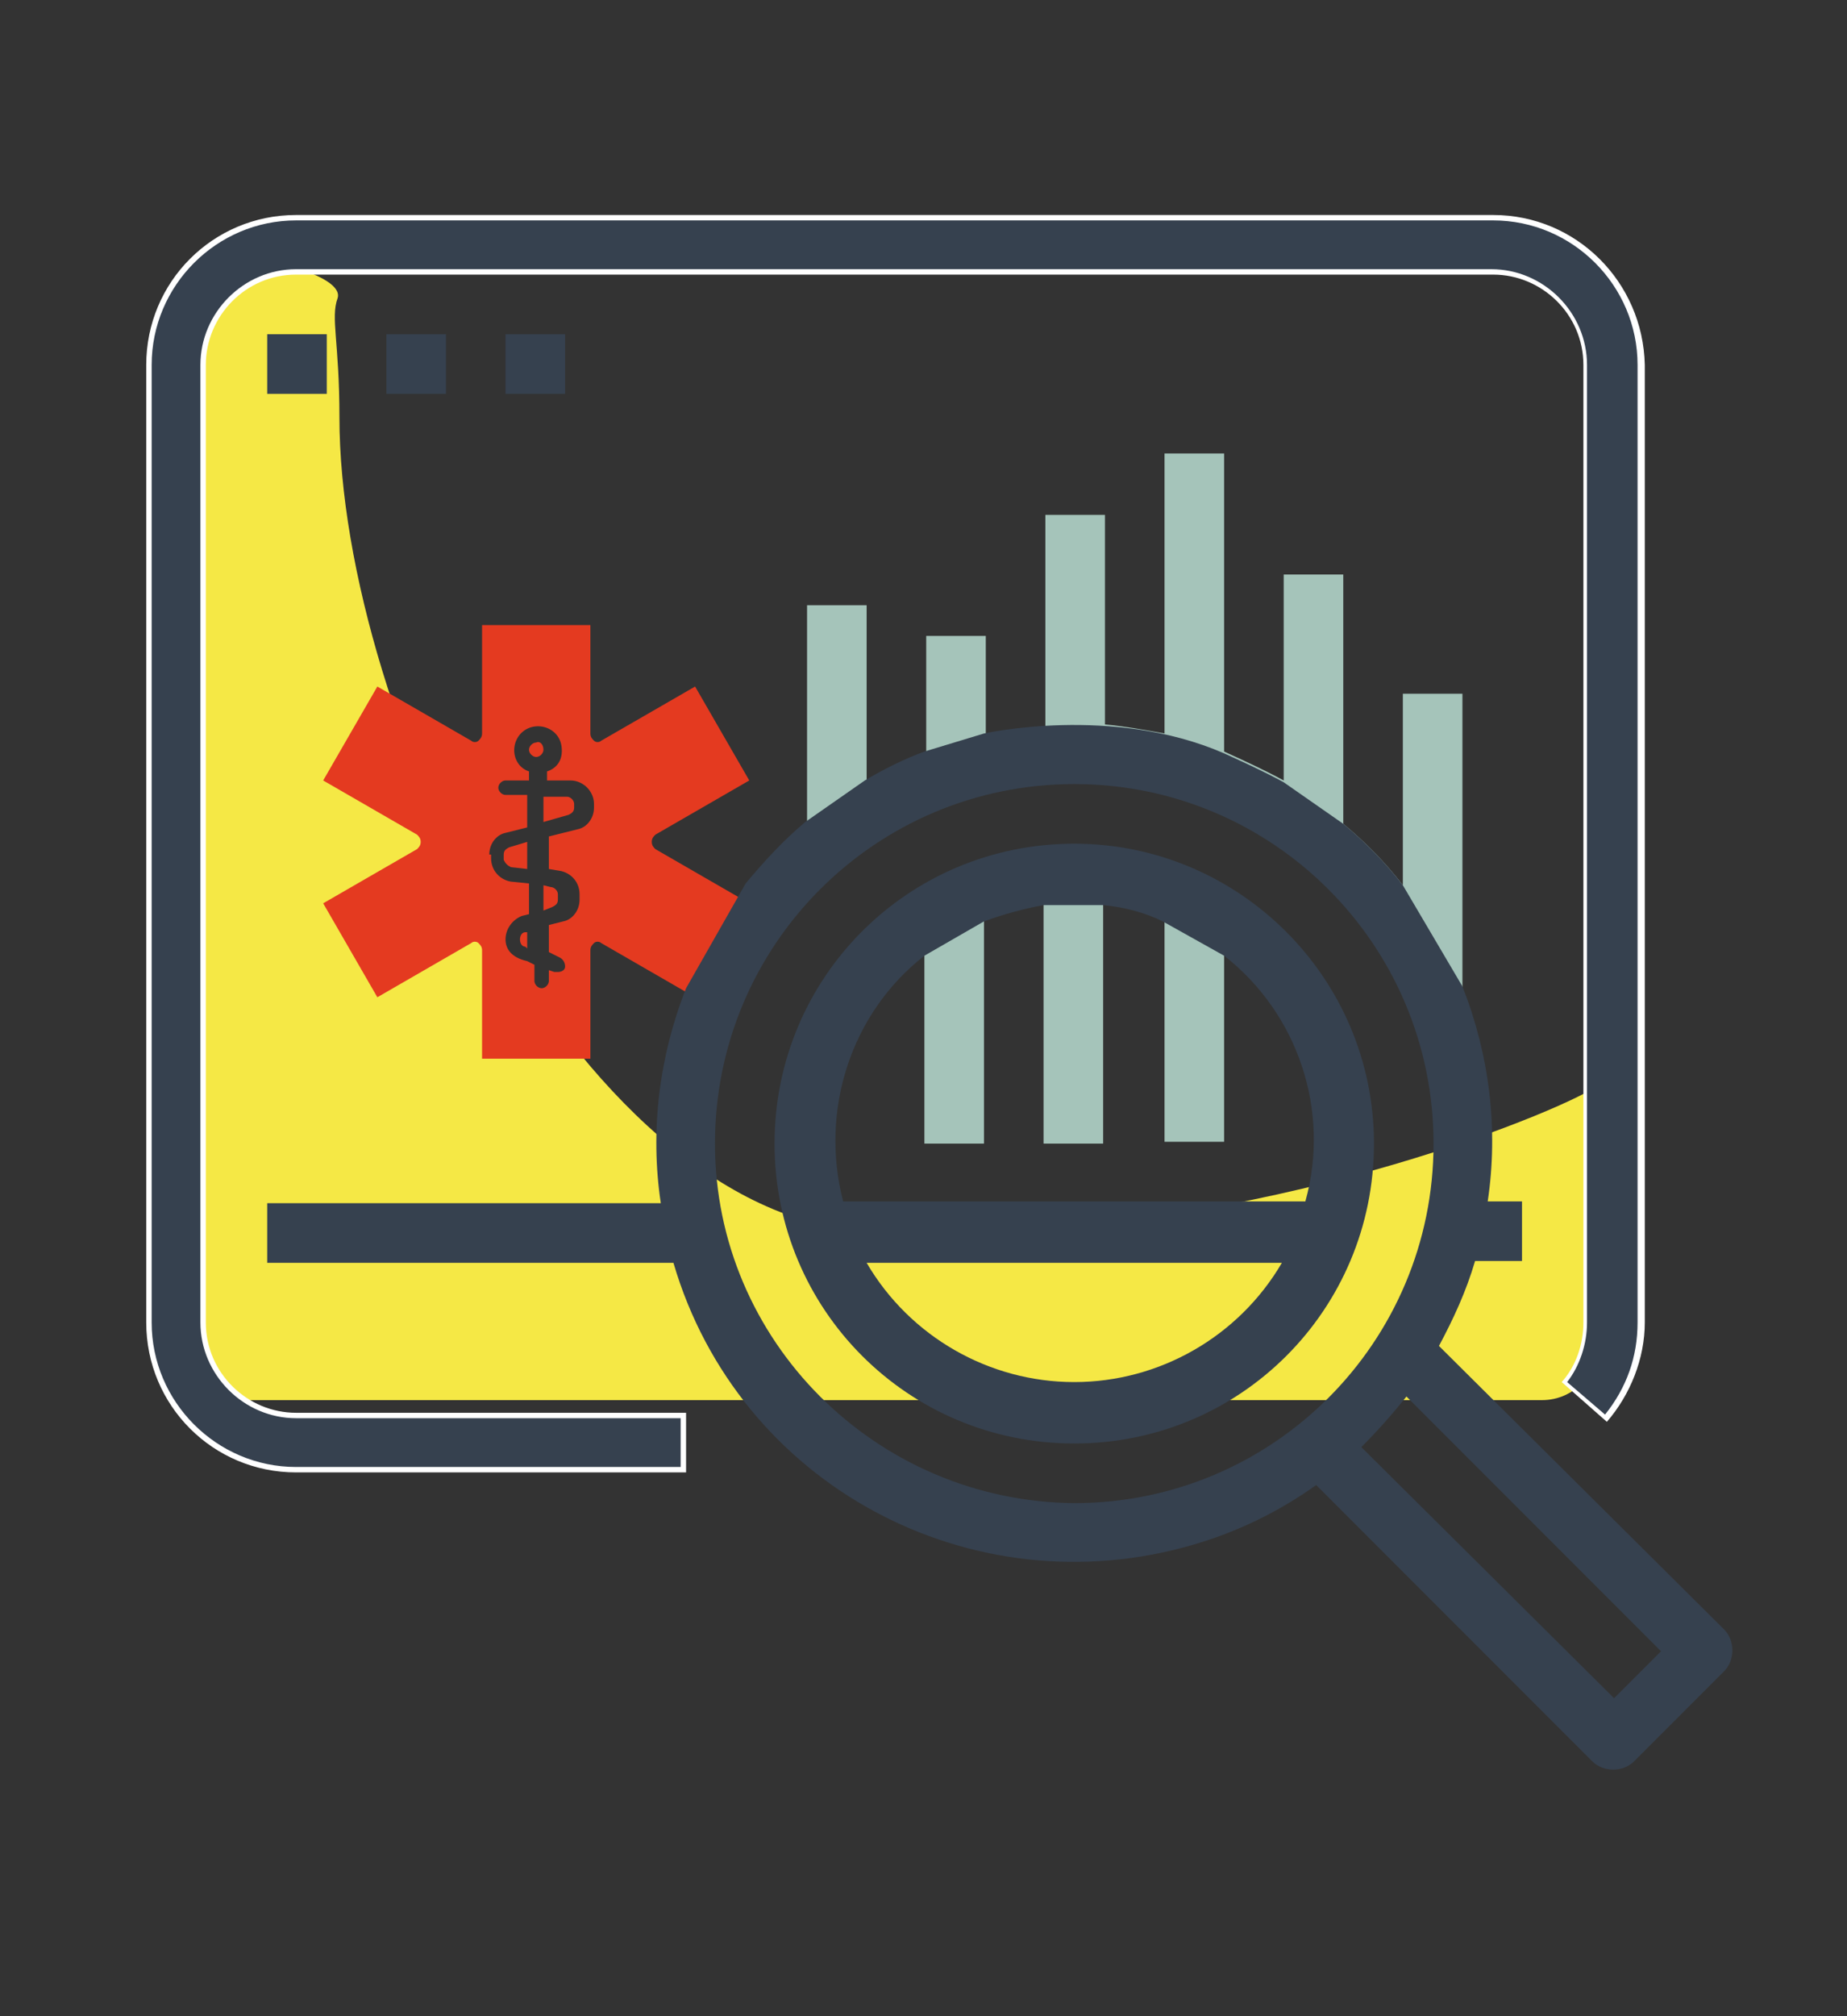
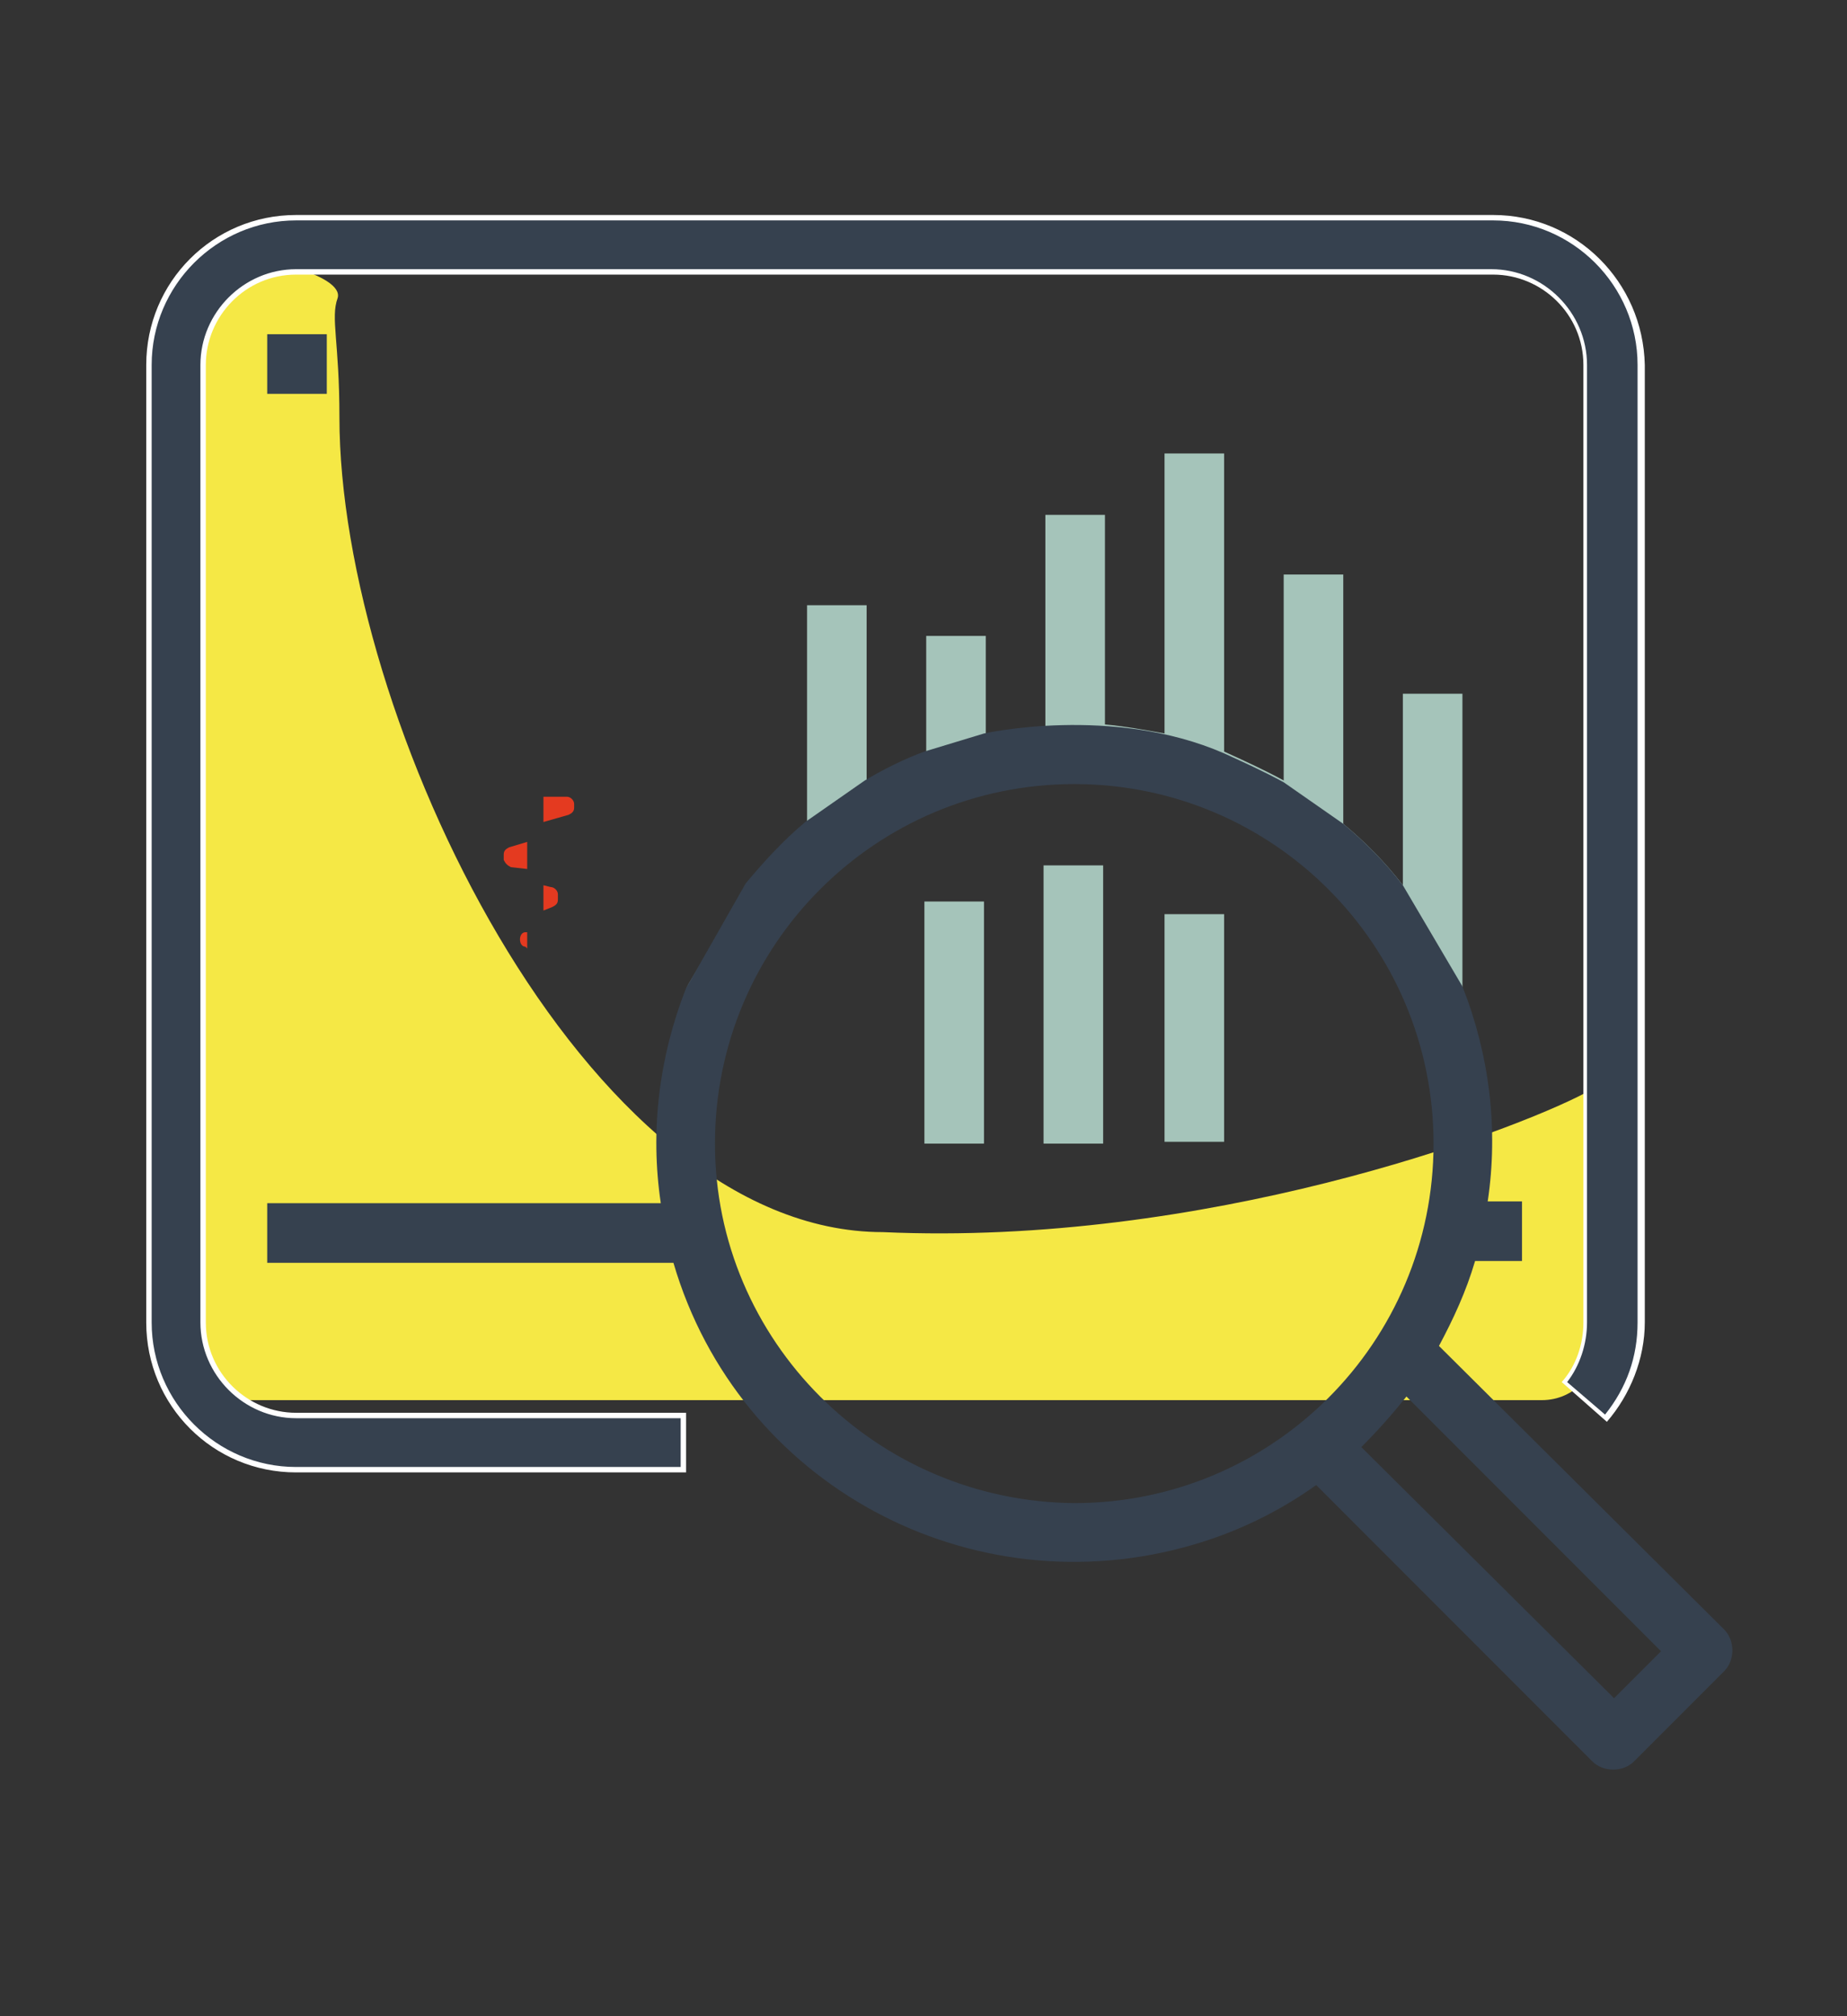
<svg xmlns="http://www.w3.org/2000/svg" version="1.1" id="Layer_1" x="0px" y="0px" viewBox="0 0 102.3 111.6" style="enable-background:new 0 0 102.3 111.6;" xml:space="preserve">
  <rect x="0" y="0" width="102.3" height="111.6" fill="#333333" stroke="none" />
  <style type="text/css"> .st0{fill:#F5E845;} .st1{fill:#A5C4BA;} .st2{fill:#36414F;} .st3{fill:#FFFFFF;} .st4{fill:#E43A20;} </style>
  <path class="st0" d="M48.9,68.2c-16.6,0-30.1-28.6-30.1-45.1c0-4.2-0.5-5.5-0.1-6.6c0.4-1.3-4.7-2.5-6-2c-2.5,1-3.1,2.1-3.6,7.9 l0.3,51.8c-0.2,1.8,1.2,3.3,3,3.3h73c1.8,0,3.2-1.5,3-3.3l-0.6-13.7C83.6,62.7,66.7,69,48.9,68.2" />
  <path class="st1" d="M38,54.7c0,0,8.1-12.8,21.5-12.8S81,54.7,81,54.7V38.4h-3.3V49c-1-1.3-2.1-2.4-3.3-3.4V31.8h-3.3v11.4 c-1.1-0.6-2.2-1.1-3.3-1.6V25.1h-3.3v15.5c-1.1-0.2-2.2-0.4-3.3-0.5V28.5h-3.3v11.7c-1.1,0.1-2.2,0.2-3.3,0.5v-5.5h-3.3v6.5 c-1.1,0.4-2.3,1-3.3,1.6v-9.8h-3.3v12.1c-1.2,1-2.3,2.2-3.3,3.4" />
  <path class="st2" d="M16.4,81.3c-4.5,0-8.1-3.7-8.1-8.1v-53c0-4.5,3.7-8.1,8.1-8.1h66.3c4.5,0,8.1,3.7,8.1,8.1v53 c0,1.9-0.7,3.8-1.9,5.3l-2.3-2c0.8-0.9,1.2-2.1,1.2-3.3v-53c0-2.8-2.3-5.1-5.1-5.1H16.4c-2.8,0-5.1,2.3-5.1,5.1v53 c0,2.8,2.3,5.1,5.1,5.1h21.4v3H16.4z" />
  <path class="st3" d="M82.7,11.9H16.4c-4.6,0-8.3,3.7-8.3,8.3v53c0,4.6,3.7,8.3,8.3,8.3H38v-3.3H16.4c-2.7,0-5-2.2-5-5v-53 c0-2.7,2.2-5,5-5h66.3c2.7,0,5,2.2,5,5v53c0,1.2-0.4,2.4-1.2,3.3l2.5,2.2c1.3-1.5,2.1-3.5,2.1-5.5v-53C91,15.6,87.3,11.9,82.7,11.9 M82.7,12.2L82.7,12.2c4.4,0,8,3.6,8,8v53c0,1.9-0.6,3.6-1.8,5.1l-2.1-1.8c0.7-0.9,1.1-2.1,1.1-3.3v-53c0-2.9-2.4-5.3-5.3-5.3H16.4 c-2.9,0-5.3,2.4-5.3,5.3v53c0,2.9,2.4,5.3,5.3,5.3h21.3v2.7H16.4c-4.4,0-8-3.6-8-8v-53c0-4.4,3.6-8,8-8H82.7z" />
  <rect x="14.8" y="18.5" class="st2" width="3.3" height="3.3" />
-   <rect x="21.4" y="18.5" class="st2" width="3.3" height="3.3" />
-   <rect x="28" y="18.5" class="st2" width="3.3" height="3.3" />
  <rect x="51.2" y="49.9" class="st1" width="3.3" height="13.4" />
  <rect x="57.8" y="47.9" class="st1" width="3.3" height="15.4" />
  <rect x="64.5" y="50.6" class="st1" width="3.3" height="12.6" />
-   <path class="st2" d="M59.5,76.5c-4.7,0-9.1-2.5-11.5-6.6H71C68.6,74,64.2,76.5,59.5,76.5 M67.8,52.9c4.1,3.2,5.9,8.6,4.5,13.6H46.7 c-1.3-5,0.4-10.4,4.5-13.6l3.3-1.9c1.1-0.4,2.2-0.7,3.3-0.9h3.3c1.1,0.1,2.3,0.4,3.3,0.9L67.8,52.9z M59.5,46.7 c-9.2,0-16.6,7.4-16.6,16.6c0,9.2,7.4,16.6,16.6,16.6c9.2,0,16.6-7.4,16.6-16.6C76.1,54.1,68.6,46.7,59.5,46.7" />
  <path class="st4" d="M30.1,45.5l1.4-0.4c0.2-0.1,0.3-0.2,0.3-0.4v-0.2c0-0.2-0.2-0.4-0.4-0.4h-1.3V45.5z" />
  <path class="st4" d="M30.1,50.4l0.5-0.2c0.2-0.1,0.3-0.2,0.3-0.4v-0.3c0-0.2-0.2-0.4-0.4-0.4L30.1,49V50.4z" />
  <path class="st4" d="M28.8,52c0,0.2,0.1,0.4,0.3,0.4l0.1,0.1v-0.9l-0.1,0C28.9,51.6,28.8,51.8,28.8,52" />
-   <path class="st4" d="M30.1,41.5c0,0.2-0.2,0.4-0.4,0.4c-0.2,0-0.4-0.2-0.4-0.4c0-0.2,0.2-0.4,0.4-0.4C29.9,41,30.1,41.2,30.1,41.5" />
-   <path class="st4" d="M27.1,47.3c0-0.6,0.4-1.1,0.9-1.2l1.2-0.3V44H28c-0.2,0-0.4-0.2-0.4-0.4c0-0.2,0.2-0.4,0.4-0.4h1.3v-0.5 c-0.6-0.2-0.9-0.8-0.8-1.4c0.1-0.6,0.6-1.1,1.3-1.1c0.6,0,1.2,0.4,1.3,1.1s-0.2,1.2-0.8,1.4v0.5h1.3c0.7,0,1.3,0.6,1.3,1.3v0.2 c0,0.6-0.4,1.1-0.9,1.2l-1.6,0.4v1.8l0.6,0.1c0.6,0.1,1.1,0.6,1.1,1.3v0.3c0,0.6-0.4,1.1-0.9,1.2l-0.8,0.2v1.5l0.6,0.3 c0.2,0.1,0.3,0.3,0.3,0.5c0,0.2-0.2,0.3-0.4,0.3c-0.1,0-0.1,0-0.2,0l-0.3-0.1v0.6c0,0.2-0.2,0.4-0.4,0.4c-0.2,0-0.4-0.2-0.4-0.4 v-0.9l-0.4-0.2C28.3,53,28,52.5,28,52c0-0.6,0.4-1.1,0.9-1.3l0.4-0.1v-1.7l-1-0.1c-0.6-0.1-1.1-0.6-1.1-1.3V47.3z M32.7,58.6v-6 c0-0.2,0.1-0.3,0.2-0.4c0.1-0.1,0.3-0.1,0.4,0l5.2,3l3-5.2l-5.2-3c-0.1-0.1-0.2-0.2-0.2-0.4c0-0.2,0.1-0.3,0.2-0.4l5.2-3l-3-5.2 l-5.2,3c-0.1,0.1-0.3,0.1-0.4,0s-0.2-0.2-0.2-0.4v-6h-6v6c0,0.2-0.1,0.3-0.2,0.4c-0.1,0.1-0.3,0.1-0.4,0l-5.2-3l-3,5.2l5.2,3 c0.1,0.1,0.2,0.2,0.2,0.4c0,0.2-0.1,0.3-0.2,0.4l-5.2,3l3,5.2l5.2-3c0.1-0.1,0.3-0.1,0.4,0c0.1,0.1,0.2,0.2,0.2,0.4v6H32.7z" />
  <path class="st4" d="M28.3,48l0.9,0.1v-1.5l-1,0.3c-0.2,0.1-0.3,0.2-0.3,0.4v0.3C28,47.8,28.1,47.9,28.3,48" />
  <path class="st2" d="M92,91.4l-2.6,2.6L75.4,80.1c0.9-0.9,1.7-1.8,2.5-2.8L92,91.4z M39.6,63.3c0-11,8.9-19.9,19.9-19.9 s19.9,8.9,19.9,19.9c0,11-8.9,19.9-19.9,19.9C48.5,83.1,39.6,74.2,39.6,63.3 M54.5,40.6l-3.3,1c-1.1,0.4-2.3,1-3.3,1.6l-3.3,2.3 c-1.2,1-2.3,2.2-3.3,3.4L38,54.7c-1.5,3.8-2,7.9-1.4,11.9H14.8v3.3h22.5c3.6,12.3,16.5,19.2,28.8,15.6c2.4-0.7,4.7-1.8,6.8-3.3 l15.3,15.3c0.6,0.6,1.7,0.6,2.3,0l5-5c0.6-0.6,0.6-1.7,0-2.3L79.7,74.5c0.8-1.5,1.5-3,2-4.7h2.6v-3.3h-1.9c0.6-4,0.1-8.1-1.4-11.9 L77.7,49c-1-1.3-2.1-2.4-3.3-3.4l-3.3-2.3c-1.1-0.6-2.2-1.1-3.3-1.6C61.6,39,54.5,40.6,54.5,40.6" />
</svg>